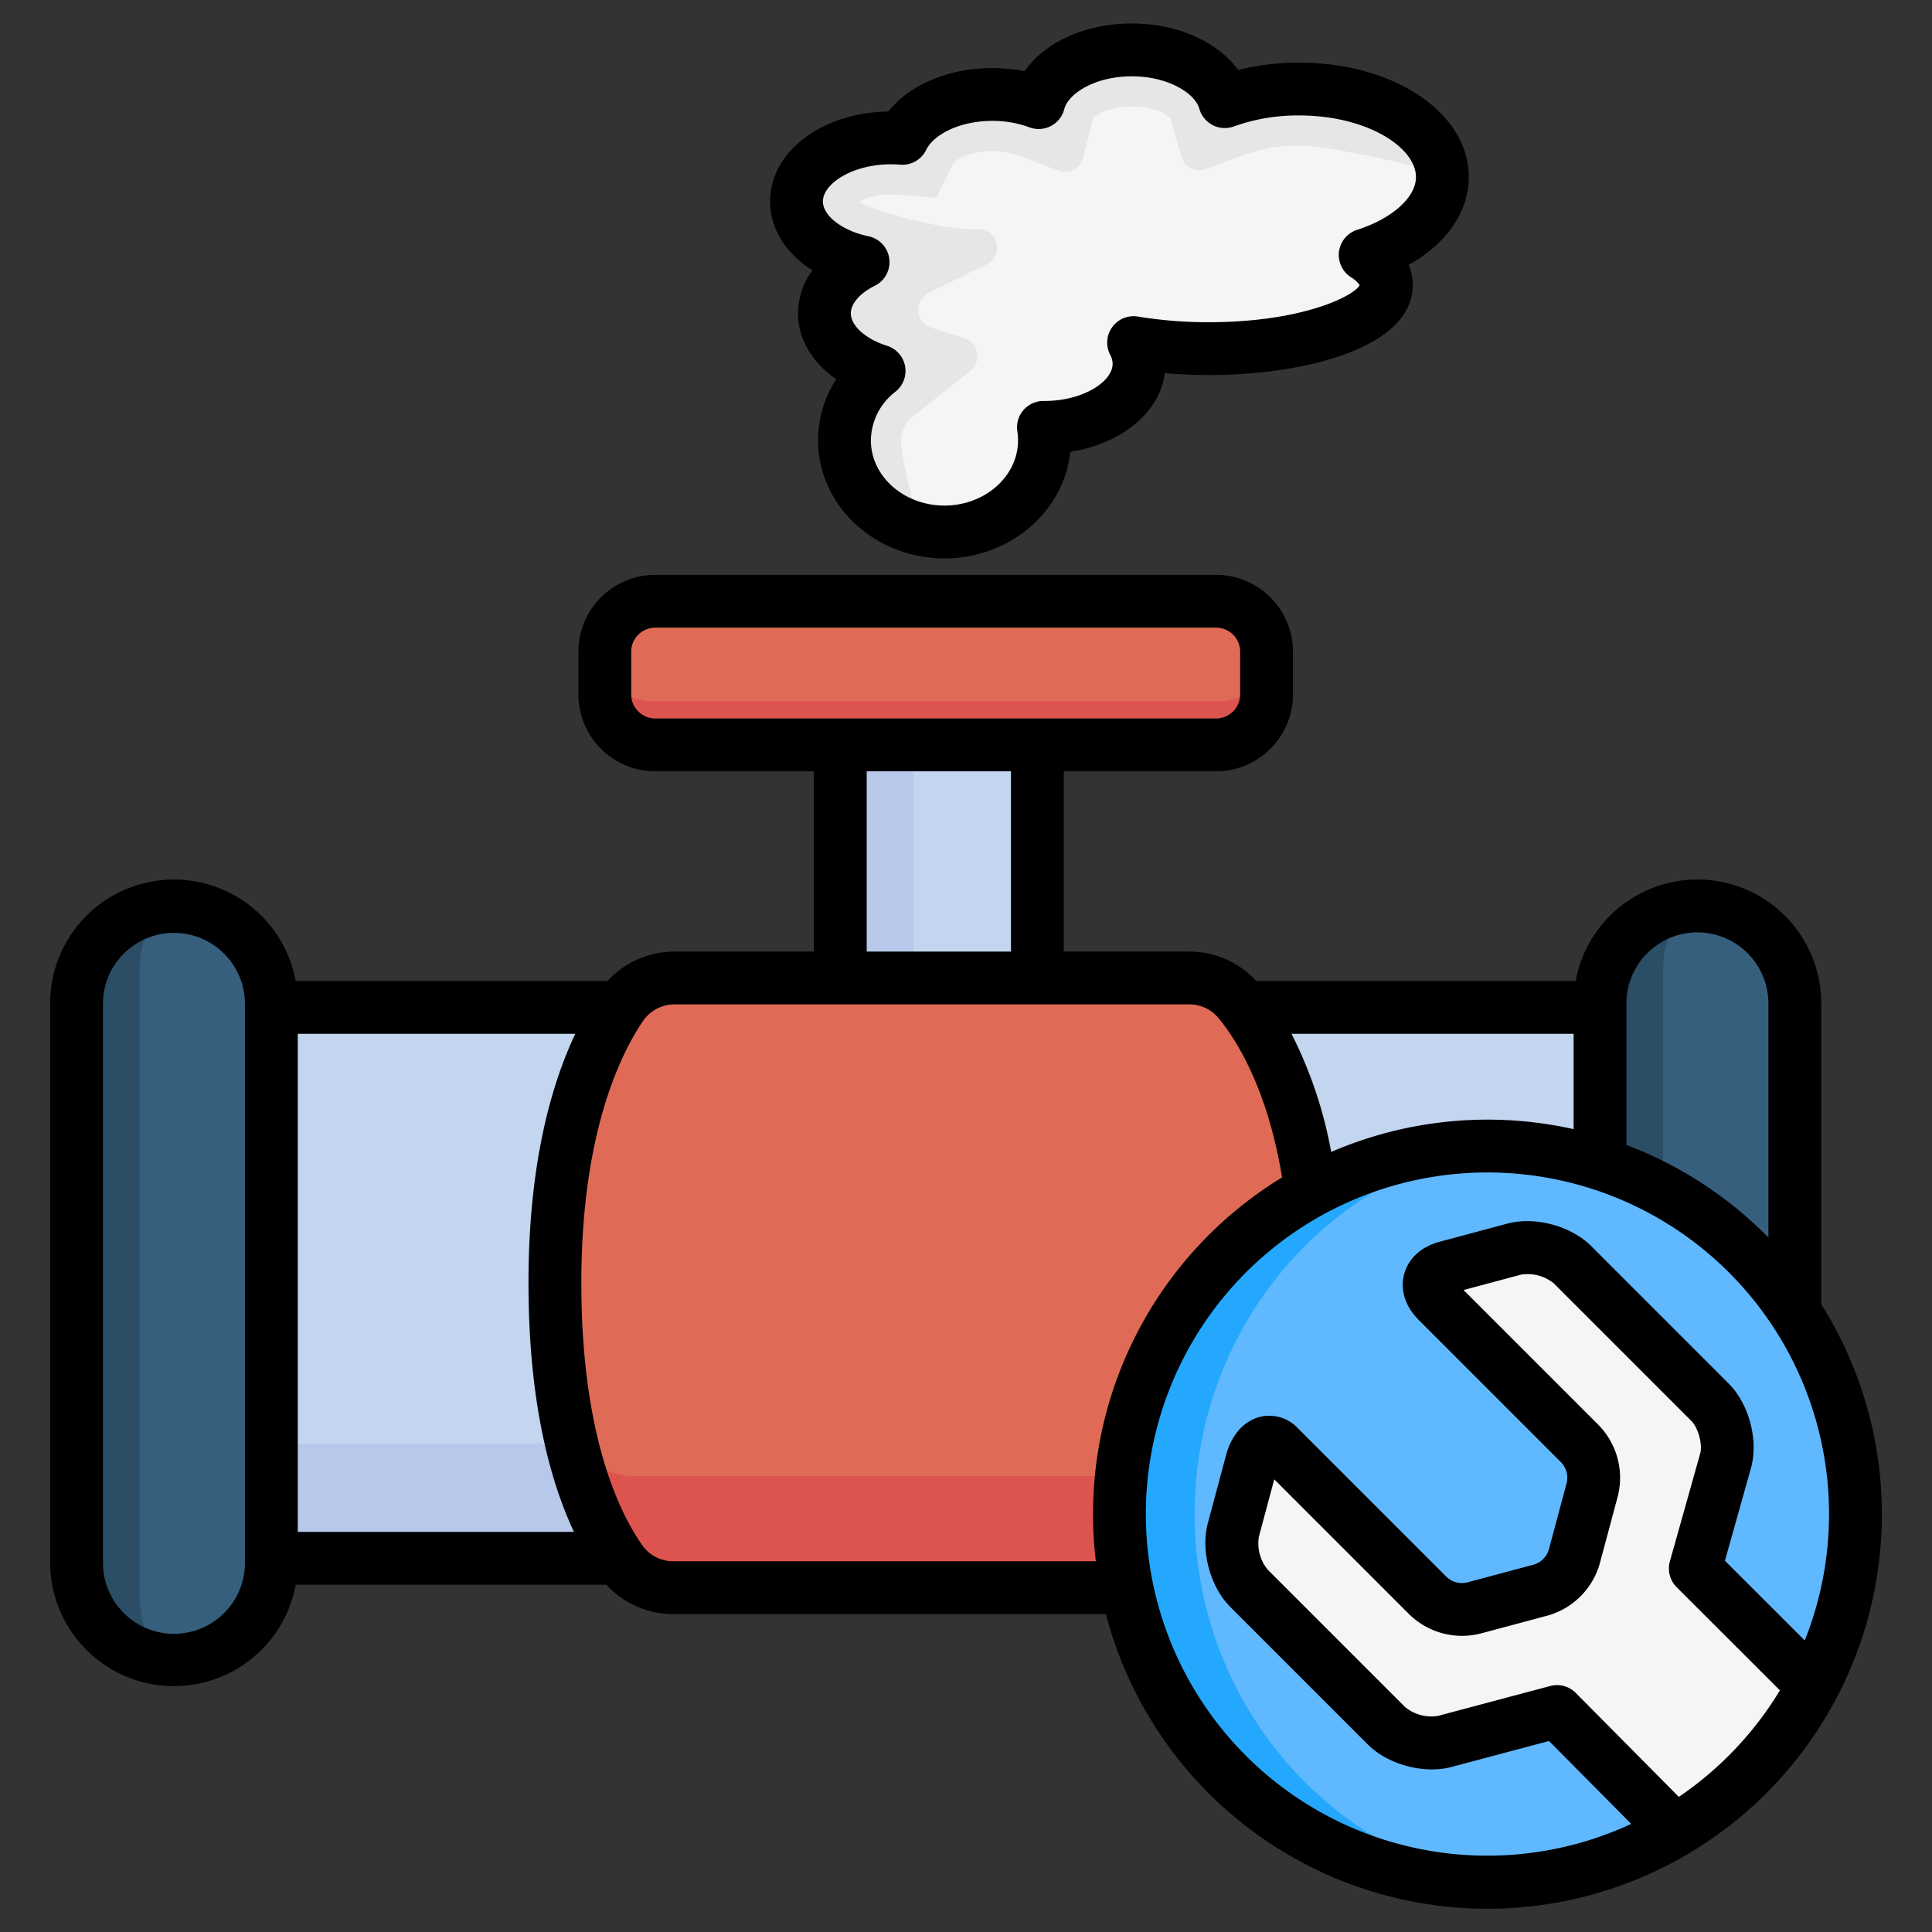
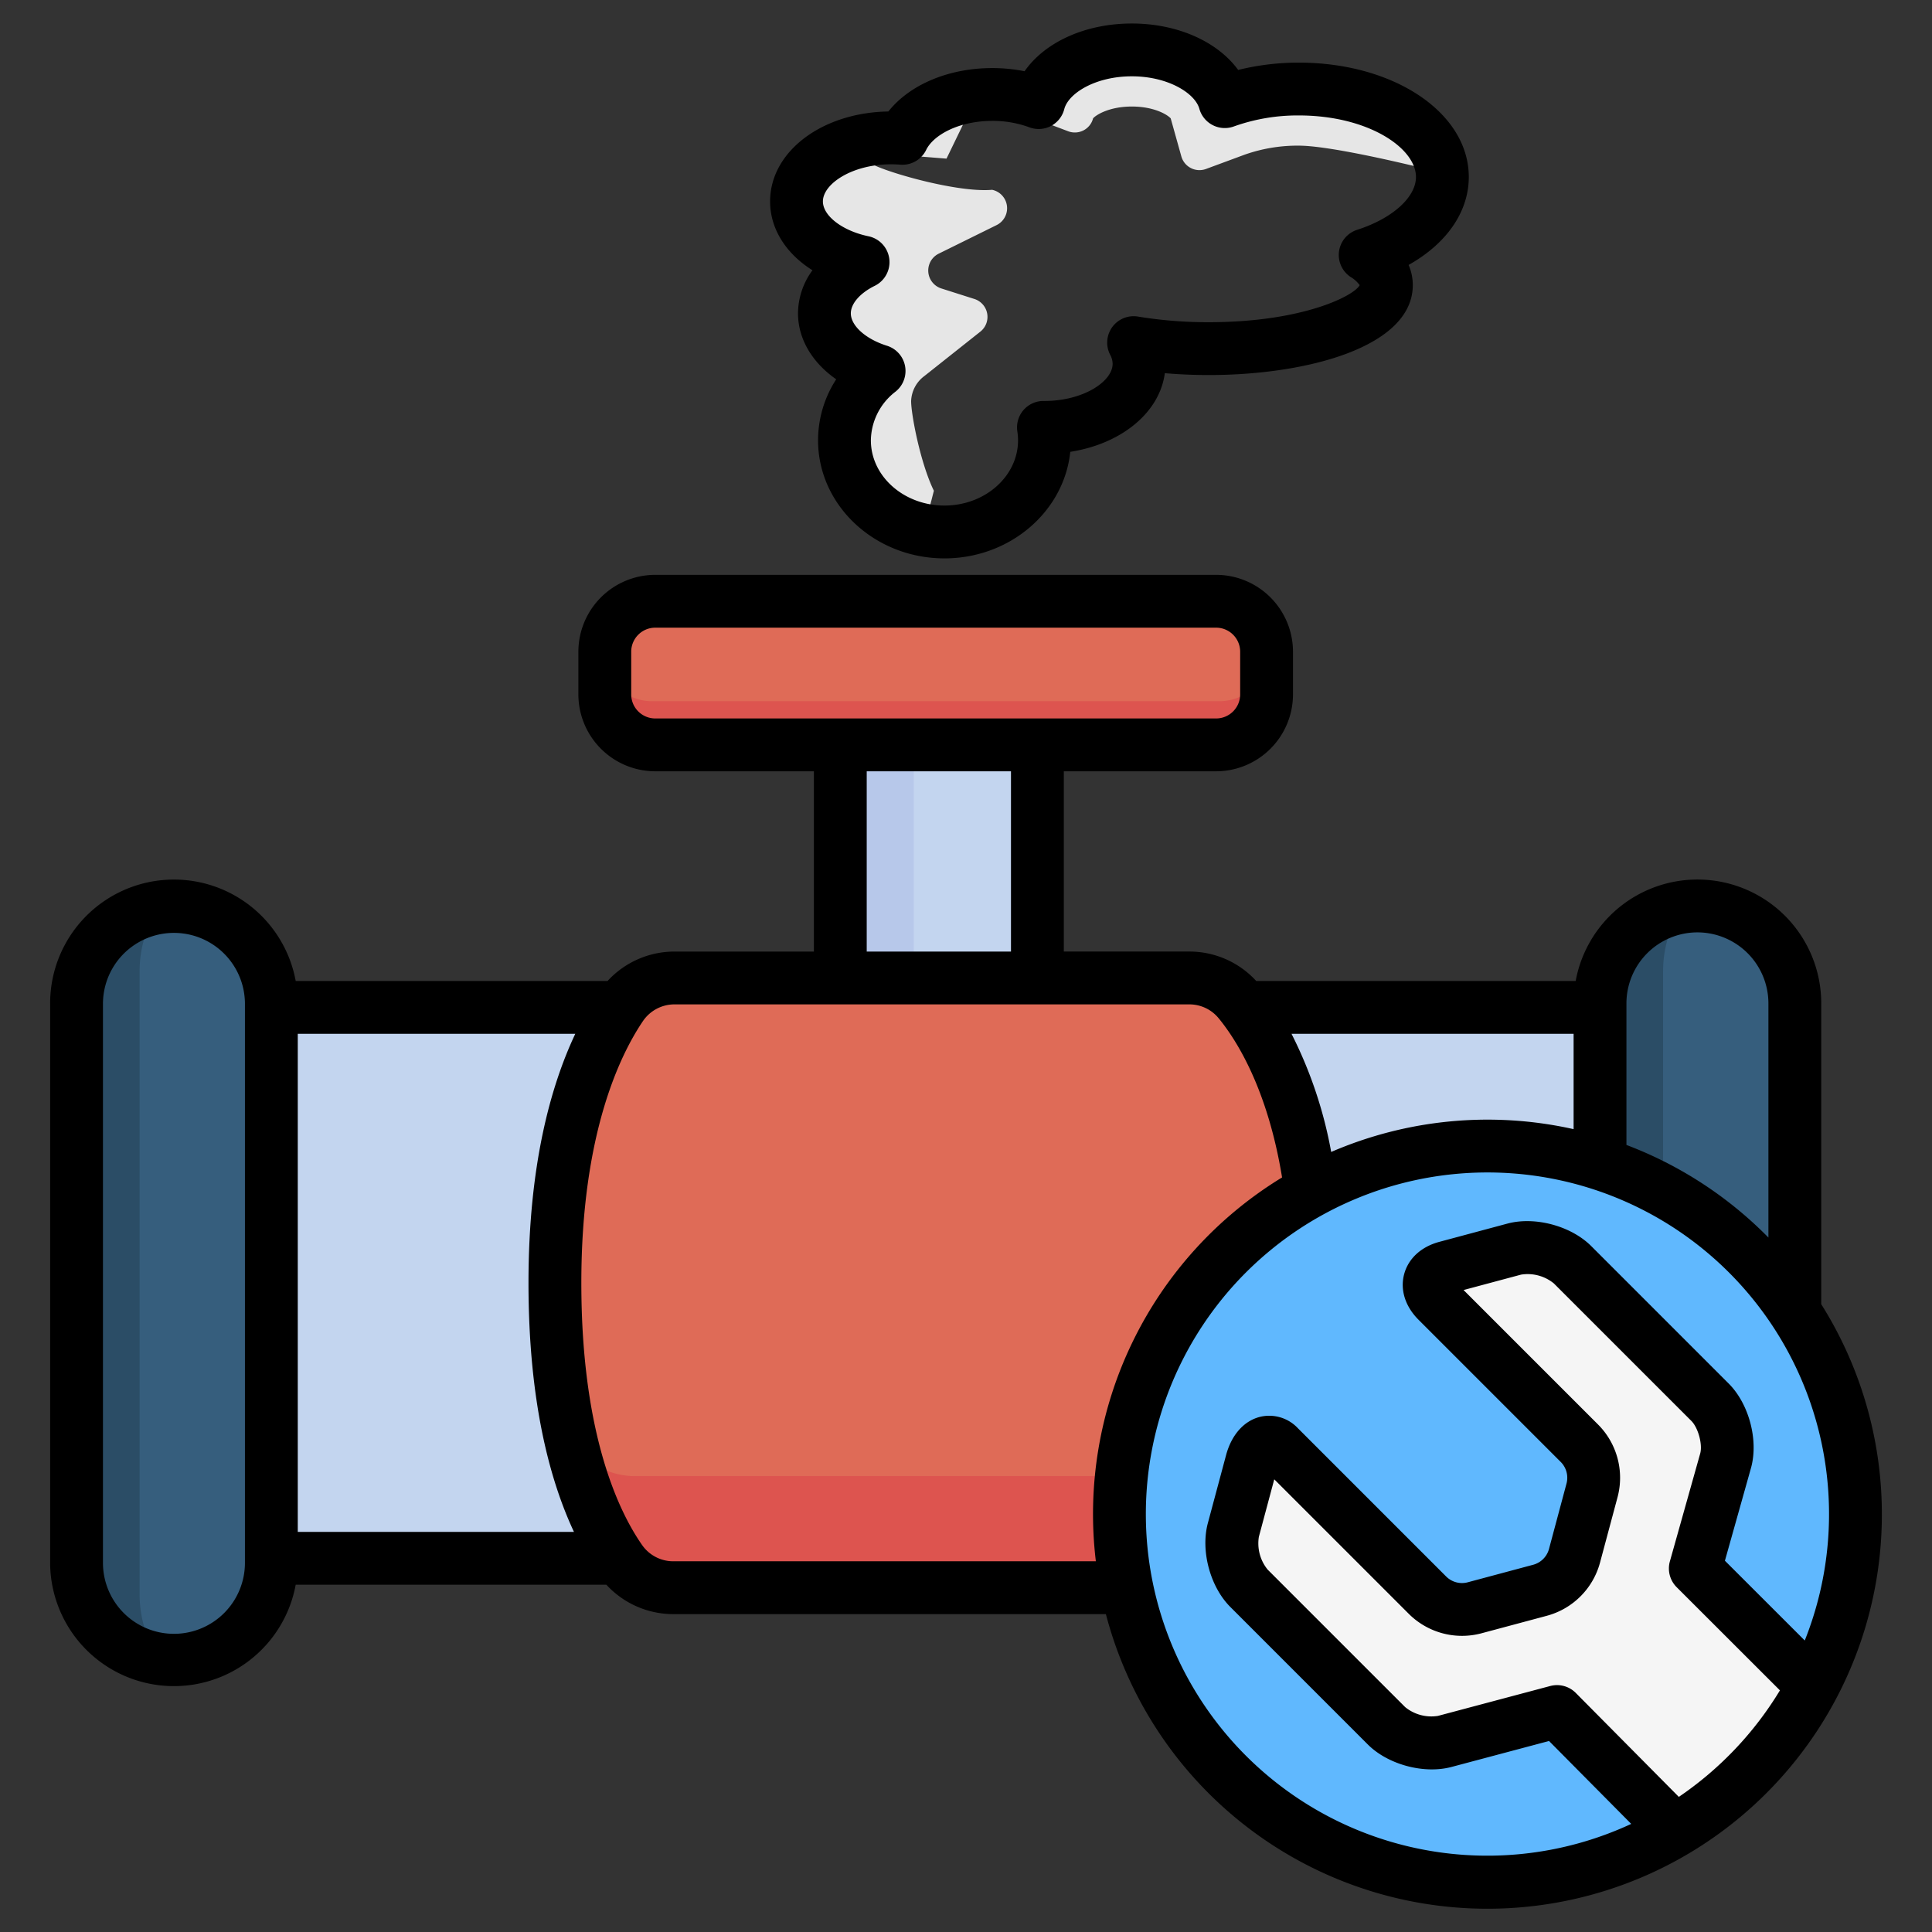
<svg xmlns="http://www.w3.org/2000/svg" viewBox="0 0 512 512">
  <rect x="0" y="0" width="512" height="512" fill="#333333" stroke="none" />
  <g id="Layer_1" data-name="Layer 1">
    <path d="m424.093 266.971v145.989h-117.426v-145.989zm-352.253 0v145.989h117.427v-145.989z" fill="#c3d5ef" />
-     <path d="m424.093 382.67v30.29h-117.426v-30.29zm-352.253 0v30.29h117.427v-30.29z" fill="#b7c8ea" />
    <path d="m178.442 420.756a17.051 17.051 0 0 1 -13.976-7.234c-7.051-10.056-17.41-31.915-17.41-73.556 0-40.569 10.473-62.863 17.526-73.278a17.1 17.1 0 0 1 14.168-7.514h136.406a17.065 17.065 0 0 1 13.2 6.22c7.917 9.639 20.522 31.716 20.522 74.572s-12.6 64.932-20.522 74.571a17.064 17.064 0 0 1 -13.2 6.219z" fill="#df6b57" />
    <path d="m344.739 378.715c-4.376 18.444-11.332 29.671-16.383 35.822a17.062 17.062 0 0 1 -13.2 6.219h-136.715a17.05 17.05 0 0 1 -13.975-7.234c-4.117-5.871-9.358-15.776-13.01-31.281.446.6.885 1.176 1.312 1.709a20.372 20.372 0 0 0 15.933 7.235h155.868a20.632 20.632 0 0 0 15.05-6.219 63.918 63.918 0 0 0 5.12-6.251z" fill="#dd544f" />
    <path d="m475.648 265.9v148.129a25.813 25.813 0 0 1 -51.626 0v-148.129a25.813 25.813 0 0 1 51.626 0zm-429.548-25.811a25.813 25.813 0 0 0 -25.814 25.811v148.129a25.813 25.813 0 1 0 51.625 0v-148.129a25.813 25.813 0 0 0 -25.811-25.811z" fill="#365e7d" />
    <path d="m42.088 439.531a25.819 25.819 0 0 1 -21.8-25.5v-148.131a25.818 25.818 0 0 1 21.8-25.5 30.791 30.791 0 0 0 -5.088 17.128v164.872a30.791 30.791 0 0 0 5.088 17.131zm398.649-17.131v-164.872a30.8 30.8 0 0 1 5.087-17.128 25.818 25.818 0 0 0 -21.8 25.5v148.129a25.819 25.819 0 0 0 21.8 25.5 30.8 30.8 0 0 1 -5.087-17.129z" fill="#2b4d66" />
-     <path d="m382.243 46.905c0-12.873-17.028-23.308-38.033-23.308a56.965 56.965 0 0 0 -19.631 3.342c-2.184-7.8-12.376-13.708-24.627-13.708-12.385 0-22.665 6.035-24.695 13.966a34.863 34.863 0 0 0 -12.27-2.157c-11.134 0-20.566 4.877-23.835 11.624-.986-.079-1.987-.125-3-.125-13.844 0-25.066 7.538-25.066 16.837 0 7.564 7.426 13.963 17.647 16.087-6.212 3.065-10.247 8-10.247 13.578 0 6.759 5.933 12.585 14.49 15.265a23.447 23.447 0 0 0 -9.178 18.376c0 13.418 11.863 24.294 26.5 24.294s26.5-10.876 26.5-24.294a22.407 22.407 0 0 0 -.267-3.425h.267c13.843 0 25.066-7.538 25.066-16.837a11.976 11.976 0 0 0 -1.438-5.624 121.484 121.484 0 0 0 19.949 1.589c25.979 0 47.038-7.538 47.038-16.837 0-2.888-2.033-5.605-5.611-7.98 12.142-3.887 20.441-11.679 20.441-20.663z" fill="#f5f5f5" />
-     <path d="m244.827 140.456c-12.012-2.309-21.033-12.074-21.033-23.774a23.447 23.447 0 0 1 9.178-18.376c-8.556-2.68-14.49-8.506-14.49-15.265 0-5.574 4.036-10.513 10.247-13.578-10.221-2.124-17.646-8.523-17.646-16.087 0-9.3 11.221-16.837 25.065-16.837 1.017 0 2.019.046 3 .125 3.268-6.747 12.7-11.624 23.835-11.624a34.841 34.841 0 0 1 12.27 2.157c2.03-7.931 12.31-13.966 24.7-13.966 12.25 0 22.442 5.9 24.626 13.708a56.961 56.961 0 0 1 19.631-3.339c20.41 0 37.062 9.854 37.988 22.222-15.136-3.822-31.158-7.222-37.988-7.222a42.033 42.033 0 0 0 -14.425 2.411l-10.185 3.767a4.987 4.987 0 0 1 -6.533-3.334l-2.818-10.068c-.843-.967-4.367-3.145-10.291-3.145-5.892 0-9.41 2.154-10.278 3.128l-2.659 10.4a4.988 4.988 0 0 1 -6.6 3.429l-10.466-3.956a19.955 19.955 0 0 0 -6.968-1.188c-6.15 0-9.713 2.346-10.378 3.25l-4.432 9.146-10.225-.82c-.645-.052-1.235-.077-1.8-.077a18.372 18.372 0 0 0 -8.443 1.833c1.6 1.816 22.693 8.194 32.545 7.324a4.986 4.986 0 0 1 1.2 9.353l-15.339 7.568a4.986 4.986 0 0 0 .692 9.222c2.915.93 5.993 1.91 8.751 2.786a4.985 4.985 0 0 1 1.586 8.659l-14.844 11.773a8.632 8.632 0 0 0 -3.5 6.625c-.006 3.526 2.428 16.383 6.027 23.77z" fill="#e6e6e6" />
+     <path d="m244.827 140.456c-12.012-2.309-21.033-12.074-21.033-23.774a23.447 23.447 0 0 1 9.178-18.376c-8.556-2.68-14.49-8.506-14.49-15.265 0-5.574 4.036-10.513 10.247-13.578-10.221-2.124-17.646-8.523-17.646-16.087 0-9.3 11.221-16.837 25.065-16.837 1.017 0 2.019.046 3 .125 3.268-6.747 12.7-11.624 23.835-11.624a34.841 34.841 0 0 1 12.27 2.157c2.03-7.931 12.31-13.966 24.7-13.966 12.25 0 22.442 5.9 24.626 13.708a56.961 56.961 0 0 1 19.631-3.339c20.41 0 37.062 9.854 37.988 22.222-15.136-3.822-31.158-7.222-37.988-7.222a42.033 42.033 0 0 0 -14.425 2.411l-10.185 3.767a4.987 4.987 0 0 1 -6.533-3.334l-2.818-10.068c-.843-.967-4.367-3.145-10.291-3.145-5.892 0-9.41 2.154-10.278 3.128a4.988 4.988 0 0 1 -6.6 3.429l-10.466-3.956a19.955 19.955 0 0 0 -6.968-1.188c-6.15 0-9.713 2.346-10.378 3.25l-4.432 9.146-10.225-.82c-.645-.052-1.235-.077-1.8-.077a18.372 18.372 0 0 0 -8.443 1.833c1.6 1.816 22.693 8.194 32.545 7.324a4.986 4.986 0 0 1 1.2 9.353l-15.339 7.568a4.986 4.986 0 0 0 .692 9.222c2.915.93 5.993 1.91 8.751 2.786a4.985 4.985 0 0 1 1.586 8.659l-14.844 11.773a8.632 8.632 0 0 0 -3.5 6.625c-.006 3.526 2.428 16.383 6.027 23.77z" fill="#e6e6e6" />
    <path d="m322.284 197.4h-148.635a13.372 13.372 0 0 1 -13.372-13.373v-11.316a13.372 13.372 0 0 1 13.372-13.372h148.635a13.372 13.372 0 0 1 13.373 13.372v11.316a13.373 13.373 0 0 1 -13.373 13.373z" fill="#df6b57" />
    <path d="m335.657 177.281v6.746a13.372 13.372 0 0 1 -13.372 13.373h-148.636a13.372 13.372 0 0 1 -13.372-13.373v-6.746a13.5 13.5 0 0 0 12.591 8.547h150.2a13.5 13.5 0 0 0 12.589-8.547z" fill="#dd544f" />
    <path d="m274.92 197.4v61.775h-52.231v-61.775z" fill="#c3d5ef" />
    <path d="m242.158 197.4v61.775h-19.469v-61.775z" fill="#b7c8ea" />
    <path d="m394.188 303.717a97.526 97.526 0 1 1 -97.525 97.526 97.526 97.526 0 0 1 97.525-97.526z" fill="#60b8fe" />
-     <path d="m394.681 498.763c-.164 0-.328.006-.493.006a97.526 97.526 0 0 1 0-195.051c.166 0 .329 0 .494.006-44.55 9.191-78.091 49.358-78.091 97.519s33.541 88.328 78.09 97.52z" fill="#23a8fe" />
    <path d="m382.889 461.49c-4.908 1.315-11.864-.549-15.459-4.143l-36.43-36.435c-3.594-3.593-5.457-10.55-4.143-15.458l4.828-18.016c1.314-4.909 4.609-6.708 7.32-4l39.3 39.3a12.913 12.913 0 0 0 12.476 3.342l17.348-4.648a12.921 12.921 0 0 0 9.135-9.136l4.648-17.347a12.92 12.92 0 0 0 -3.344-12.478l-37.695-37.695c-3.594-3.593-2.517-7.61 2.392-8.925l18.014-4.827c4.91-1.315 11.866.549 15.46 4.142l36.434 36.435c3.594 3.594 5.457 10.55 4.142 15.459l-8.039 28.6 31.159 31.14a97.966 97.966 0 0 1 -36.508 38.343l-31.3-31.569z" fill="#f5f5f5" />
    <path d="m482.647 345.623v-79.723a32.808 32.808 0 0 0 -65.077-5.93h-84.657a23.986 23.986 0 0 0 -17.757-7.8h-33.236v-47.77h40.364a20.4 20.4 0 0 0 20.373-20.373v-11.316a20.4 20.4 0 0 0 -20.373-20.372h-148.635a20.4 20.4 0 0 0 -20.373 20.372v11.316a20.4 20.4 0 0 0 20.373 20.373h42.04v47.774h-36.939a24.071 24.071 0 0 0 -17.743 7.8h-82.643a32.809 32.809 0 0 0 -65.078 5.93v148.125a32.809 32.809 0 0 0 65.078 5.931h82.321a24.1 24.1 0 0 0 17.756 7.8h114.632a104.522 104.522 0 1 0 189.574-82.133zm-417.736 68.406a18.813 18.813 0 1 1 -37.625 0v-148.129a18.813 18.813 0 0 1 37.625 0zm384.924-166.94a18.833 18.833 0 0 1 18.812 18.811v62.063a104.8 104.8 0 0 0 -37.625-24.539v-37.524a18.834 18.834 0 0 1 18.813-18.811zm-97.057 58.19a114.2 114.2 0 0 0 -10.513-31.308h74.757v25.265a104.536 104.536 0 0 0 -64.244 6.043zm-185.5-121.252v-11.316a6.38 6.38 0 0 1 6.373-6.372h148.633a6.379 6.379 0 0 1 6.373 6.372v11.316a6.38 6.38 0 0 1 -6.373 6.373h-148.635a6.381 6.381 0 0 1 -6.373-6.373zm62.411 20.373h38.231v47.774h-38.231zm-77.234 69.571c-6.551 13.885-12.4 34.966-12.4 66 0 31.384 5.645 52.329 12.049 65.994h-73.193v-131.994zm25.986 139.785a10.06 10.06 0 0 1 -8.241-4.256c-6.028-8.6-16.141-29.064-16.141-69.537 0-39.374 10.226-60.352 16.323-69.354a10.1 10.1 0 0 1 8.371-4.438h136.403a10.036 10.036 0 0 1 7.79 3.662c4.749 5.783 12.981 18.738 16.817 42.2a104.469 104.469 0 0 0 -49.349 101.719zm125.221-12.513a90.526 90.526 0 1 1 174.62 33.51l-21.16-21.142 6.953-24.735c1.958-7.313-.6-16.865-5.953-22.219l-36.434-36.434c-5.356-5.354-14.911-7.915-22.222-5.954l-18.014 4.831c-4.821 1.292-8.223 4.411-9.335 8.558s.276 8.55 3.8 12.079l37.695 37.695a5.934 5.934 0 0 1 1.531 5.717l-4.643 17.342a5.933 5.933 0 0 1 -4.185 4.185l-17.348 4.648a5.93 5.93 0 0 1 -5.714-1.53l-39.3-39.3a10.393 10.393 0 0 0 -10.2-2.973c-4.193 1.123-7.412 4.807-8.831 10.106l-4.827 18.017c-1.959 7.314.6 16.866 5.954 22.219l36.432 36.437c5.356 5.354 14.908 7.913 22.208 5.957l25.821-6.874 21.78 21.968a90.5 90.5 0 0 1 -128.628-82.105zm141.246 74.947-27.308-27.545a7 7 0 0 0 -6.772-1.836l-29.749 7.92a10.966 10.966 0 0 1 -8.7-2.332l-36.435-36.434a10.981 10.981 0 0 1 -2.331-8.7l4.08-15.228 35.658 35.657a19.976 19.976 0 0 0 19.238 5.153l17.347-4.648a19.971 19.971 0 0 0 14.085-14.085l4.648-17.347a19.975 19.975 0 0 0 -5.155-19.24l-35.654-35.653 15.229-4.08a10.977 10.977 0 0 1 8.7 2.33l36.435 36.434c1.82 1.821 3 6.211 2.353 8.615l-8.04 28.6a7 7 0 0 0 1.791 6.846l27.372 27.348a91.245 91.245 0 0 1 -26.792 28.225zm-229.596-404.568a19.413 19.413 0 0 0 -3.83 11.419c0 6.789 3.776 13.068 10.123 17.478a29.711 29.711 0 0 0 -4.811 16.164c0 17.255 15.027 31.293 33.5 31.293 17.366 0 31.688-12.41 33.339-28.237 13.537-2.107 23.674-10.381 25.061-20.845 3.8.329 7.7.495 11.674.495 26.027 0 54.038-7.46 54.038-23.837a13.467 13.467 0 0 0 -1.113-5.341c10.033-5.624 15.951-14.042 15.951-23.306 0-16.995-19.78-30.308-45.032-30.308a66.64 66.64 0 0 0 -16.086 1.939c-5.45-7.483-16.042-12.305-28.172-12.305-12.383 0-23.078 4.961-28.431 12.649a43.642 43.642 0 0 0 -8.534-.84c-11.639 0-21.916 4.4-27.565 11.505-17.632.277-31.34 10.645-31.34 23.831-.002 7.293 4.227 13.855 11.228 18.246zm20.835-28.083c.791 0 1.589.034 2.442.1a6.991 6.991 0 0 0 6.863-3.926c1.848-3.815 8.465-7.676 17.535-7.676a28 28 0 0 1 9.8 1.7 7 7 0 0 0 9.255-4.813c1.071-4.184 8.224-8.7 17.913-8.7 9.562 0 16.729 4.462 17.886 8.6a7 7 0 0 0 9.171 4.677 50.118 50.118 0 0 1 17.2-2.907c18.288 0 31.032 8.594 31.032 16.308 0 5.389-6.263 11.015-15.584 14a7 7 0 0 0 -1.736 12.5 8.058 8.058 0 0 1 2.41 2.168c-1.57 2.909-15.284 9.817-39.966 9.817a113.954 113.954 0 0 1 -18.79-1.492 7 7 0 0 0 -7.35 10.169 5 5 0 0 1 .628 2.358c0 4.644-7.725 9.837-18.063 9.837h-.191-.078a7 7 0 0 0 -6.918 8.062 15.652 15.652 0 0 1 .185 2.364c0 9.535-8.746 17.293-19.5 17.293s-19.5-7.758-19.5-17.293a16.534 16.534 0 0 1 6.527-12.892 7 7 0 0 0 -2.258-12.166c-5.64-1.766-9.581-5.3-9.581-8.584 0-2.573 2.431-5.37 6.344-7.3a7 7 0 0 0 -1.673-13.131c-6.882-1.431-12.071-5.4-12.071-9.234.003-4.645 7.729-9.839 18.068-9.839z" />
  </g>
</svg>